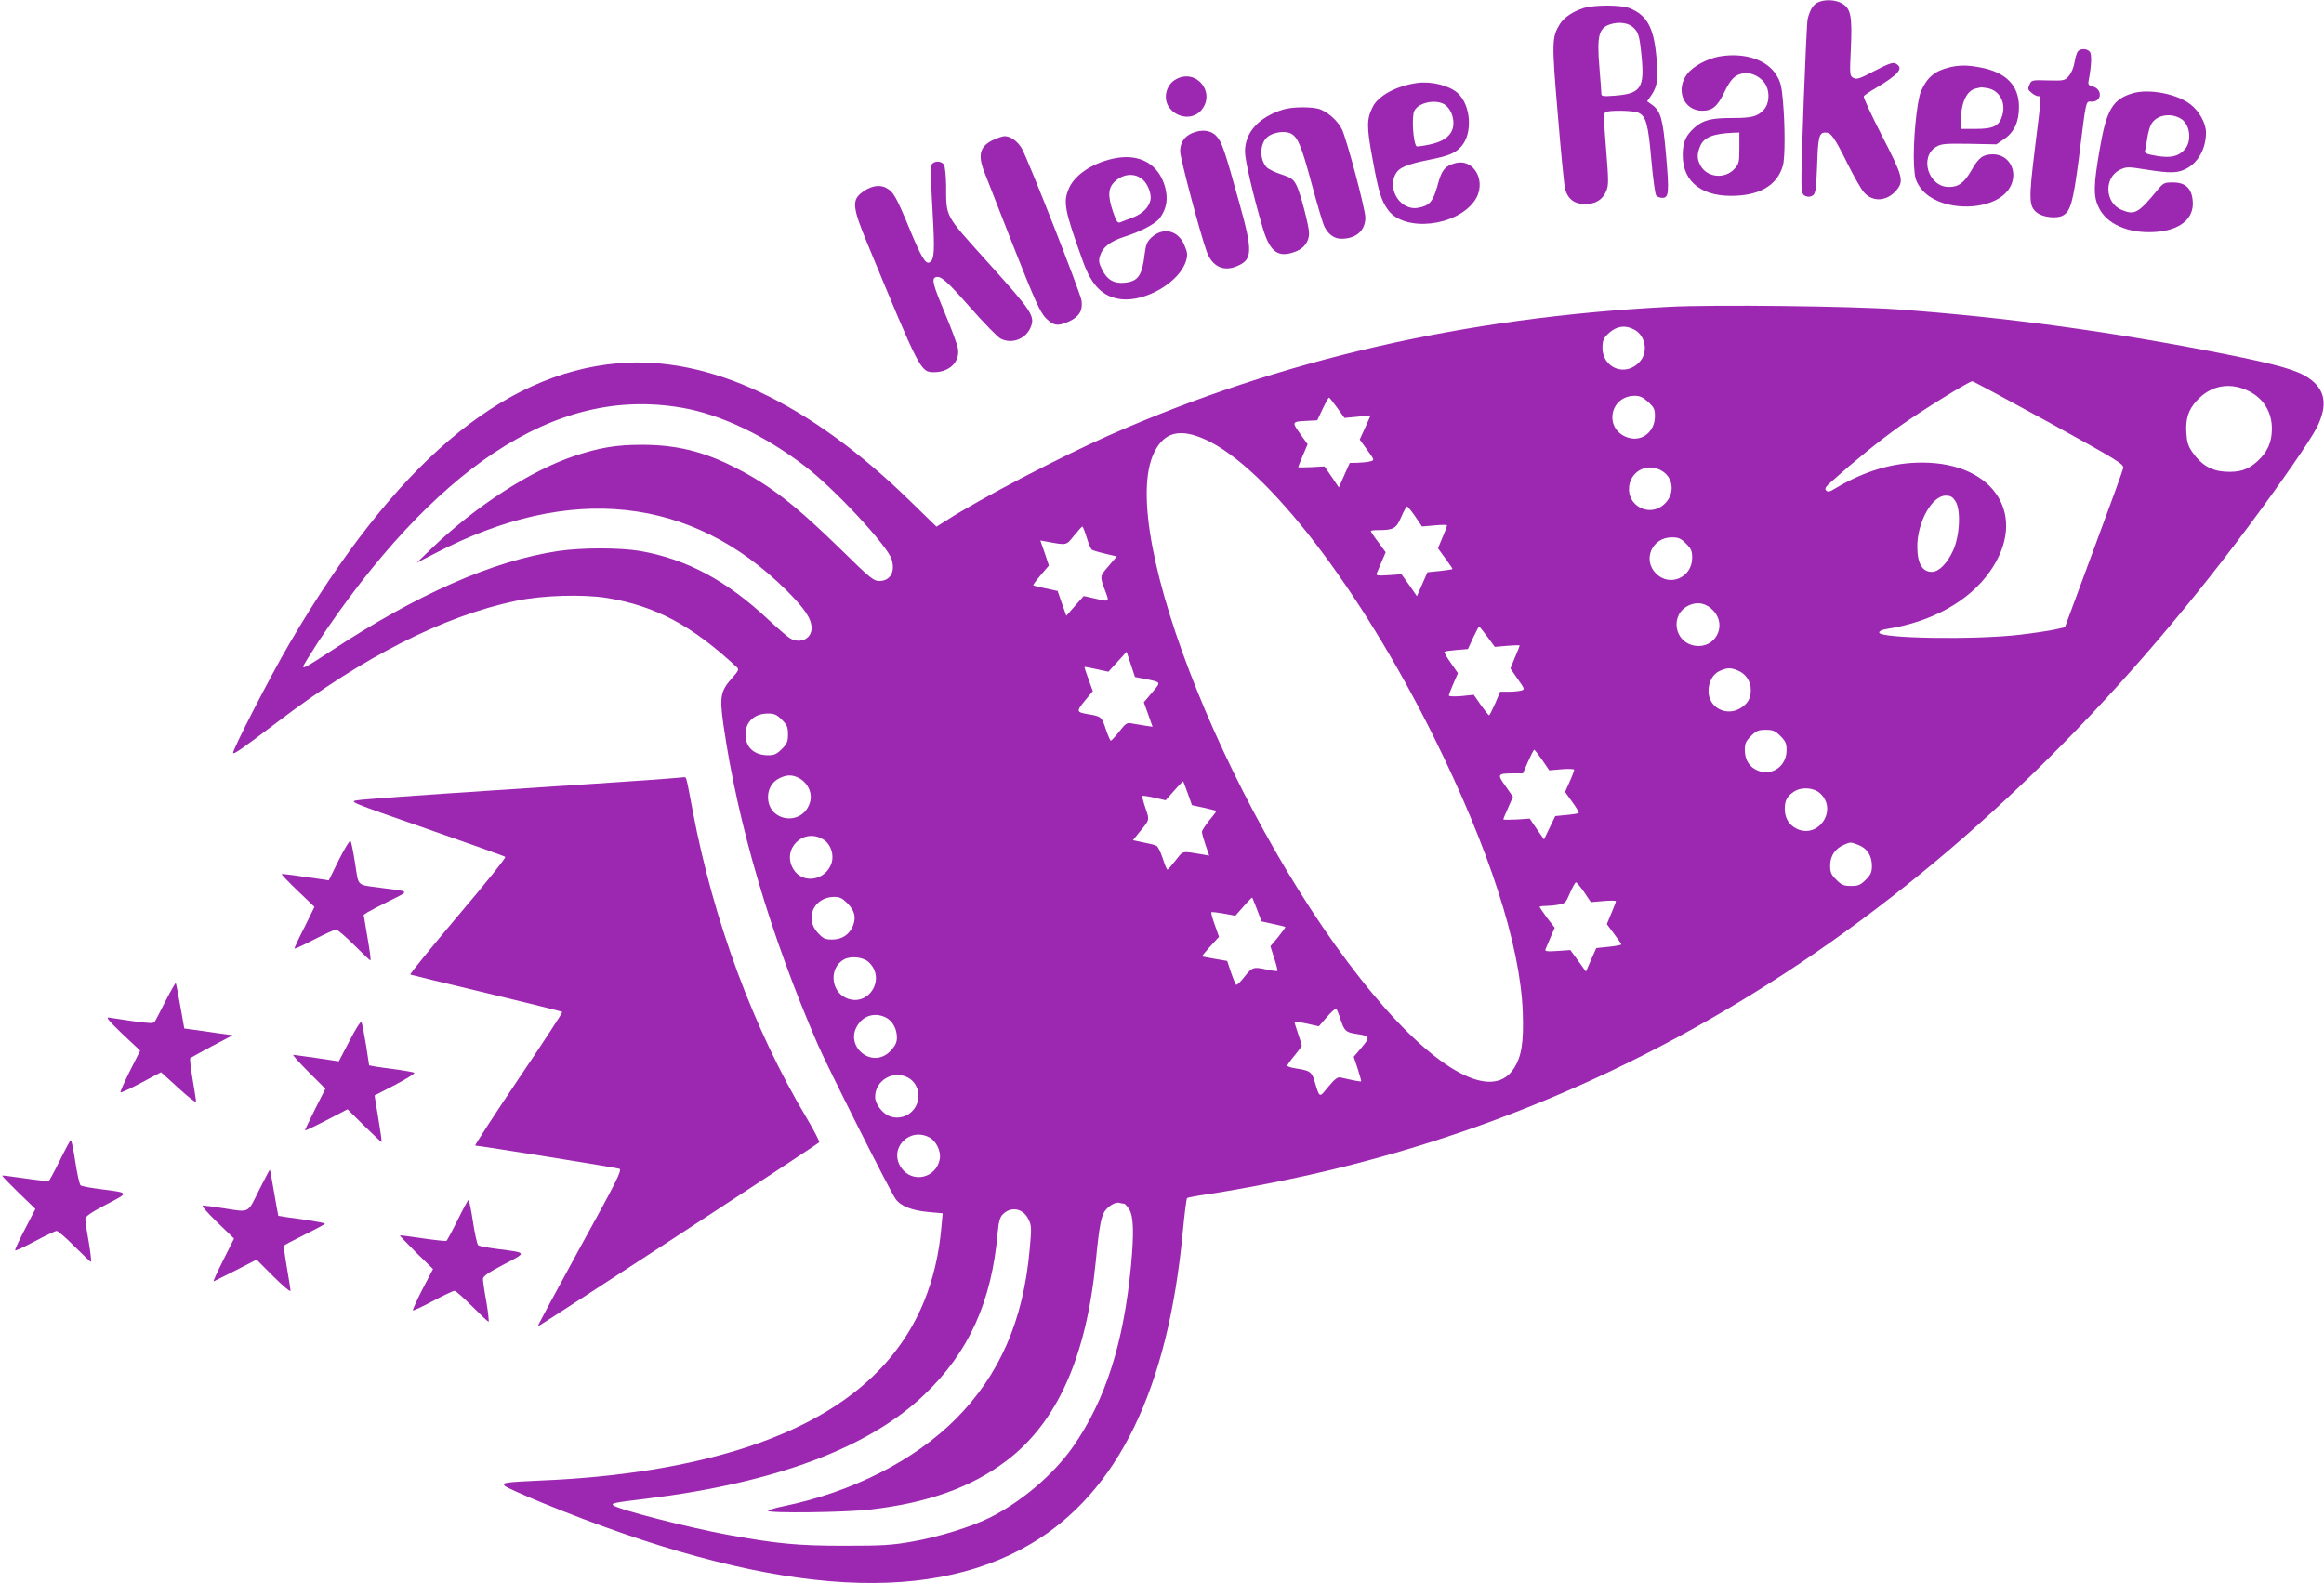
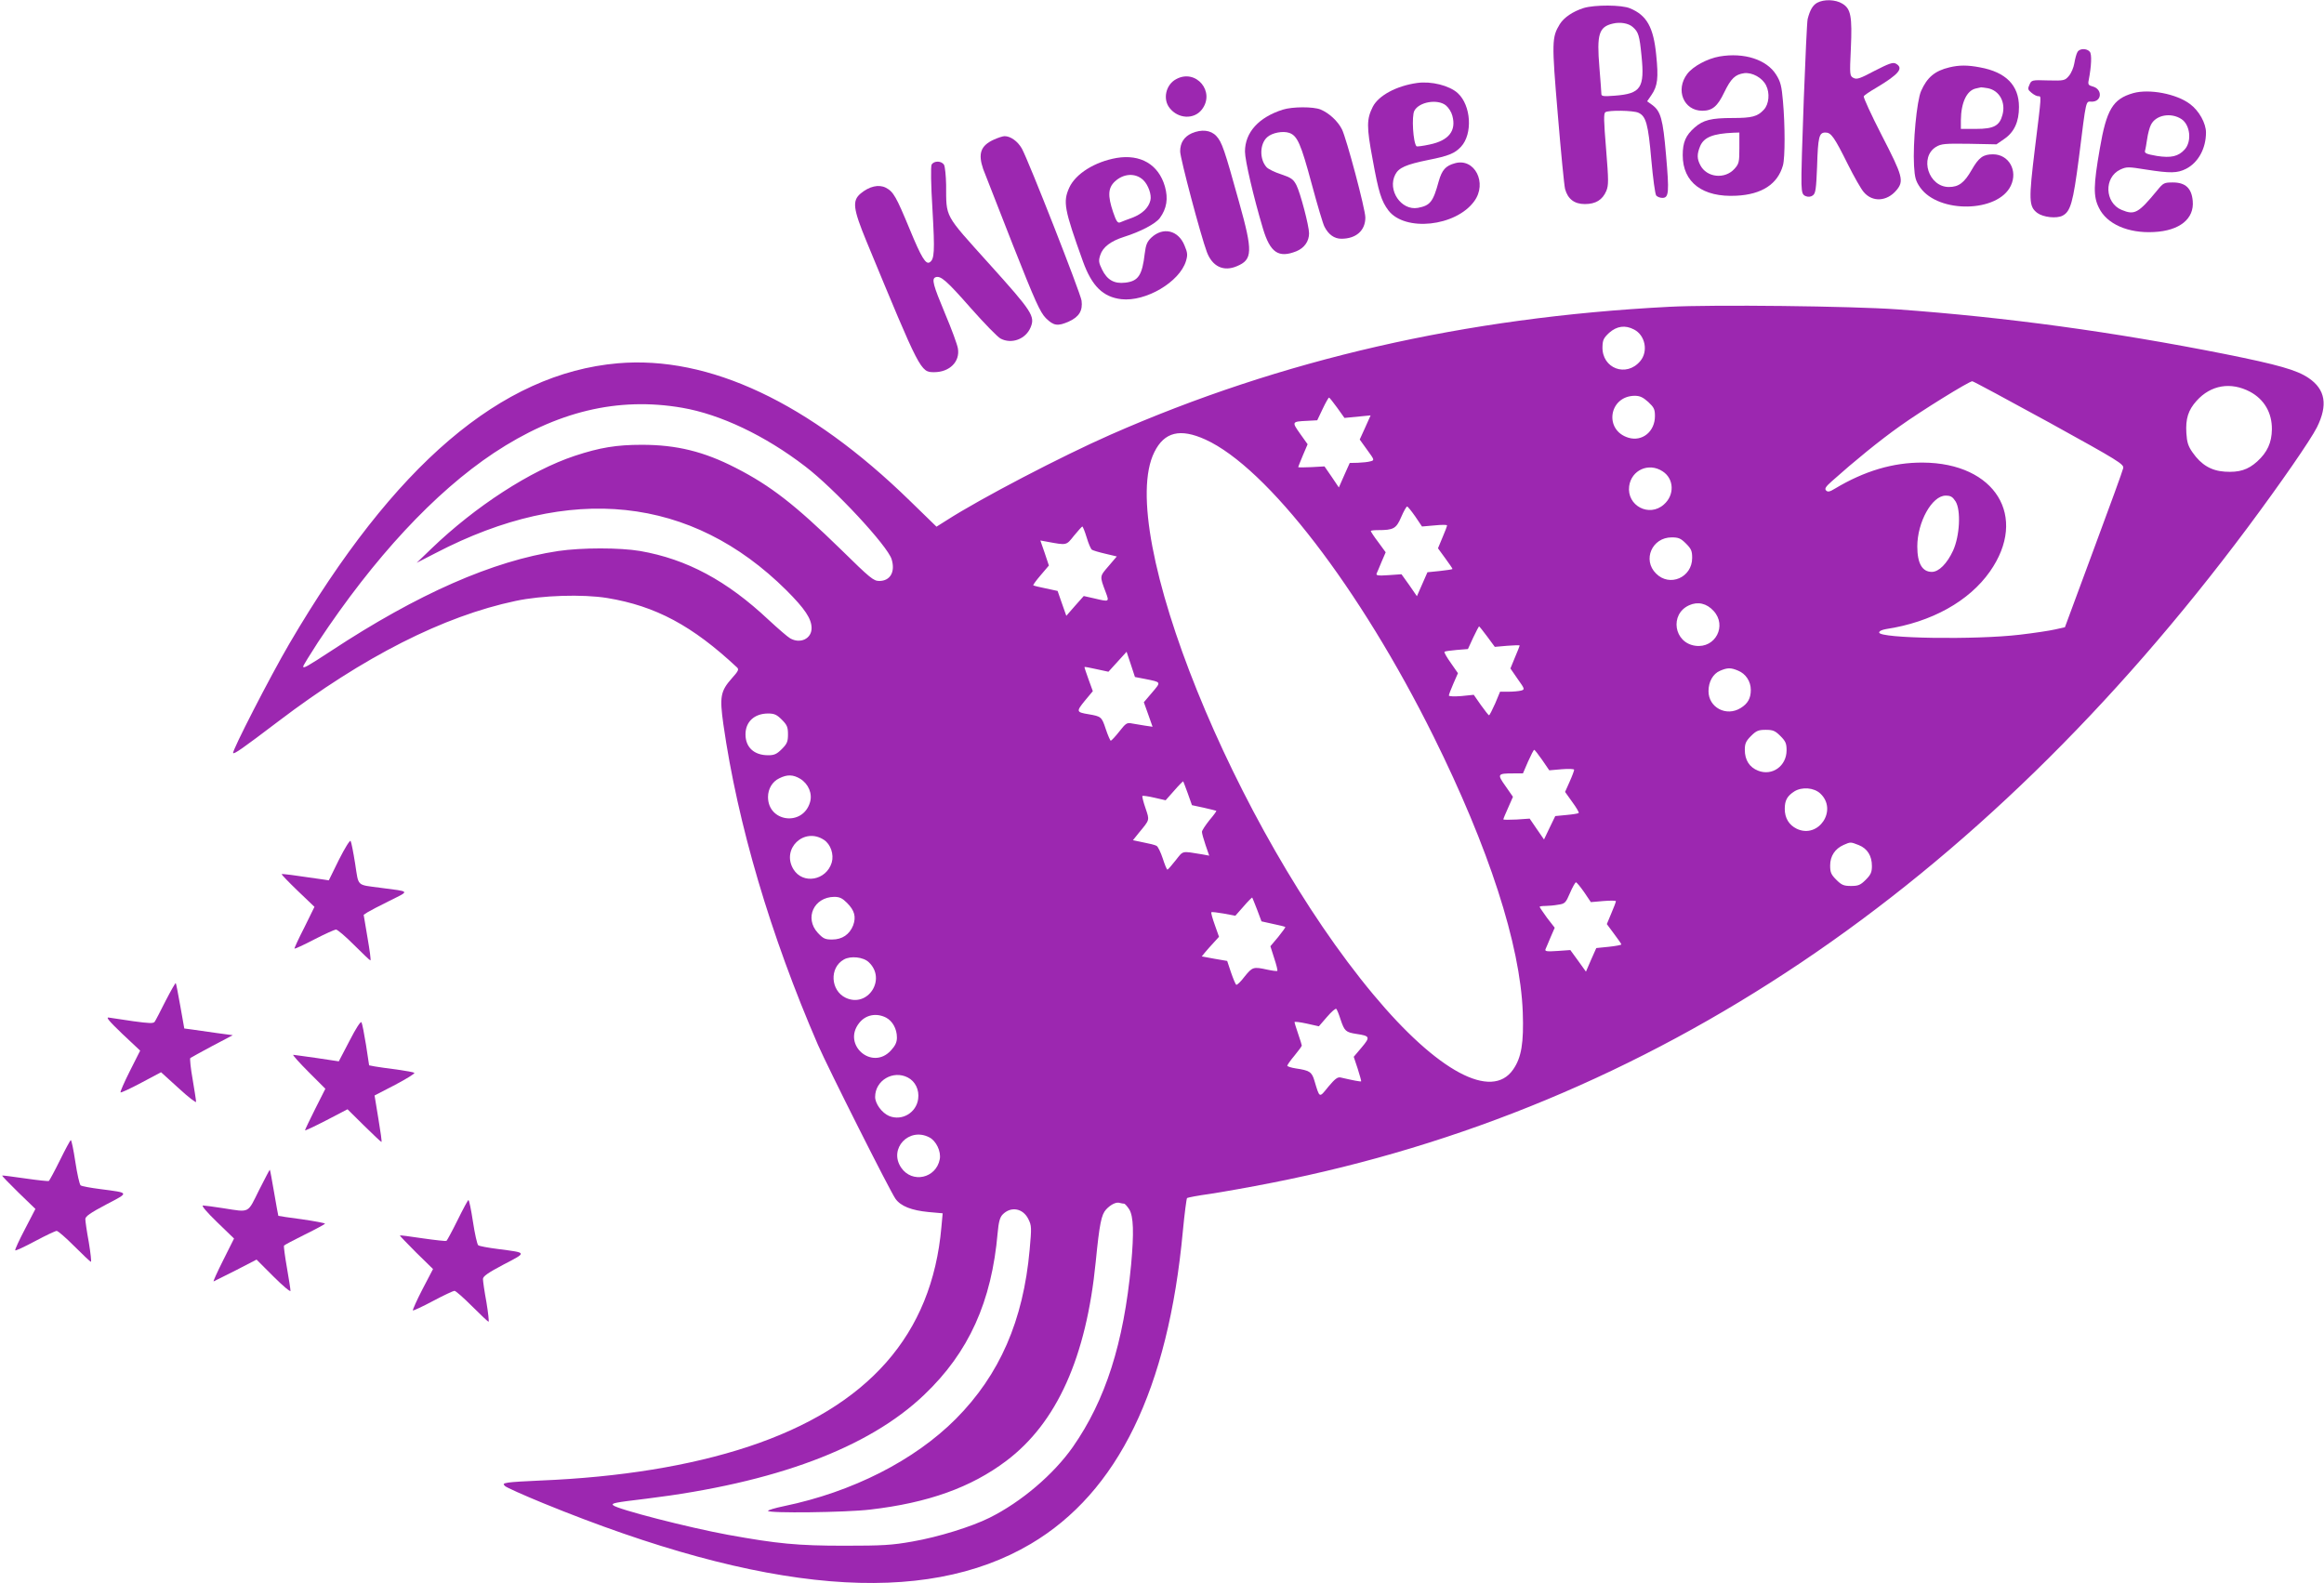
<svg xmlns="http://www.w3.org/2000/svg" version="1.0" width="1280pt" height="872pt" viewBox="0 0 1280 872" preserveAspectRatio="xMidYMid meet">
  <g transform="translate(0,872) scale(0.1,-0.1)" fill="#9c27b0" stroke="none">
    <path d="M10009 8705 c-24 -13 -40 -39 -53 -90 -7 -29 -38 -839 -34 -909 2 -50 6 -60 25 -67 13 -5 28 -3 38 5 15 11 18 36 23 157 5 166 11 189 46 189 31 0 48 -23 124 -176 33 -66 72 -135 87 -152 48 -57 128 -52 180 10 43 51 35 78 -81 303 -58 113 -102 209 -99 215 3 5 33 26 68 46 127 76 154 109 108 134 -16 8 -38 0 -116 -40 -81 -43 -98 -49 -117 -39 -20 11 -21 15 -14 161 8 178 0 220 -47 248 -37 23 -101 25 -138 5z" />
    <path d="M8723 8676 c-60 -19 -109 -52 -132 -89 -44 -72 -45 -97 -11 -498 17 -205 35 -390 40 -410 15 -55 51 -83 109 -83 60 0 97 23 118 72 13 32 13 56 -1 230 -13 158 -14 197 -4 204 19 12 154 10 182 -3 42 -19 54 -63 71 -259 9 -101 21 -190 27 -197 6 -7 21 -13 34 -13 36 0 38 31 20 237 -17 198 -29 240 -76 275 l-28 20 24 35 c34 50 39 93 26 220 -15 153 -52 219 -144 257 -46 20 -195 20 -255 2z m270 -105 c31 -27 37 -46 48 -158 18 -177 -3 -209 -147 -220 -62 -5 -74 -3 -74 9 0 8 -5 75 -11 148 -15 181 -3 222 74 240 41 10 87 2 110 -19z" />
    <path d="M11442 8433 c-6 -10 -13 -37 -17 -61 -4 -24 -17 -55 -30 -70 -22 -26 -27 -27 -114 -25 -90 3 -92 2 -103 -23 -11 -23 -9 -29 11 -45 13 -11 29 -19 37 -19 18 0 19 13 -18 -286 -35 -287 -34 -321 13 -357 33 -24 106 -32 139 -15 44 23 58 72 90 318 42 336 37 310 71 310 57 0 60 70 4 84 -22 6 -26 11 -21 34 15 78 18 143 6 157 -17 20 -57 19 -68 -2z" />
    <path d="M9471 8409 c-68 -12 -146 -54 -178 -96 -67 -88 -20 -203 83 -203 55 0 84 24 121 102 37 76 60 98 110 105 44 5 99 -25 120 -67 22 -43 16 -104 -12 -134 -35 -38 -65 -46 -173 -46 -117 0 -161 -11 -208 -52 -50 -44 -66 -82 -66 -153 0 -150 110 -233 296 -223 140 7 227 64 256 167 12 44 12 221 0 354 -7 82 -13 107 -37 145 -52 84 -177 124 -312 101z m109 -504 c0 -78 -2 -87 -27 -115 -53 -59 -153 -48 -188 20 -19 36 -19 61 -1 105 21 49 70 69 184 74 l32 1 0 -85z" />
    <path d="M10737 8349 c-80 -19 -123 -55 -156 -130 -24 -54 -46 -288 -39 -412 4 -66 9 -84 34 -120 102 -144 429 -138 499 10 40 83 -11 173 -98 173 -54 0 -78 -17 -117 -85 -41 -72 -72 -95 -126 -95 -112 0 -164 163 -71 221 29 17 48 19 183 17 l150 -3 42 29 c56 38 82 95 82 177 0 119 -72 192 -215 218 -68 13 -114 13 -168 0z m212 -115 c64 -13 99 -78 80 -147 -16 -60 -48 -77 -145 -77 l-84 0 0 48 c1 98 33 165 84 175 11 2 24 5 27 6 4 0 20 -2 38 -5z" />
    <path d="M6478 8284 c-57 -30 -75 -110 -36 -159 47 -60 134 -64 177 -9 77 98 -32 228 -141 168z" />
    <path d="M7805 8263 c-114 -16 -212 -69 -244 -131 -34 -68 -35 -109 -1 -289 33 -183 48 -230 87 -282 91 -119 372 -89 473 51 73 100 2 239 -106 209 -52 -14 -72 -37 -90 -100 -31 -114 -47 -133 -115 -146 -92 -16 -169 98 -124 184 19 37 59 55 182 80 111 22 146 36 180 73 65 70 56 227 -18 295 -46 42 -146 67 -224 56z m158 -123 c15 -12 31 -37 36 -57 23 -83 -19 -137 -125 -159 -37 -8 -69 -12 -72 -10 -19 19 -28 167 -12 196 26 49 127 66 173 30z" />
    <path d="M11749 8207 c-112 -32 -147 -90 -184 -307 -35 -201 -36 -262 -5 -324 43 -90 161 -142 304 -134 141 7 222 73 213 171 -6 70 -40 102 -109 102 -48 0 -53 -2 -87 -44 -104 -126 -124 -137 -196 -107 -93 39 -98 179 -7 222 35 16 43 16 142 0 135 -21 172 -20 220 4 67 34 110 112 110 200 0 51 -38 120 -88 157 -74 56 -224 85 -313 60z m266 -143 c48 -32 58 -122 18 -167 -35 -39 -76 -48 -153 -36 -57 10 -69 15 -66 28 3 9 8 39 12 66 4 28 13 63 21 78 27 54 110 69 168 31z" />
    <path d="M7065 8116 c-132 -42 -208 -125 -208 -231 0 -48 47 -250 99 -424 40 -133 86 -164 184 -125 44 18 70 55 70 99 0 40 -48 223 -70 266 -17 32 -28 40 -84 59 -35 11 -71 29 -80 39 -40 44 -38 128 3 165 27 25 87 36 122 24 45 -16 64 -60 124 -283 31 -115 62 -220 70 -234 22 -43 54 -66 93 -66 81 0 132 45 132 117 0 46 -104 436 -129 486 -23 45 -70 89 -118 109 -40 16 -154 16 -208 -1z" />
    <path d="M6564 7986 c-42 -19 -64 -52 -64 -100 0 -37 113 -463 147 -554 30 -80 92 -110 166 -78 86 36 88 80 12 351 -81 292 -95 333 -126 366 -31 33 -81 38 -135 15z" />
    <path d="M5474 7951 c-73 -33 -88 -77 -59 -162 9 -24 82 -210 162 -414 125 -317 152 -375 183 -407 43 -43 66 -46 127 -19 57 26 77 60 70 115 -7 45 -291 769 -329 838 -23 40 -62 68 -95 68 -10 0 -37 -9 -59 -19z" />
    <path d="M6150 7850 c-120 -21 -226 -87 -261 -164 -35 -78 -28 -118 76 -407 49 -135 110 -195 211 -207 135 -15 321 95 356 210 10 33 9 46 -8 86 -34 84 -118 104 -183 43 -23 -22 -30 -39 -36 -87 -14 -120 -35 -153 -108 -161 -60 -7 -99 15 -127 72 -19 39 -20 49 -10 80 14 44 58 77 130 100 92 29 174 72 198 104 38 52 47 107 28 174 -35 121 -134 179 -266 157z m147 -122 c27 -26 47 -81 39 -112 -10 -41 -45 -74 -99 -95 -28 -10 -59 -22 -68 -26 -13 -5 -21 6 -38 56 -31 91 -28 134 9 169 48 45 114 49 157 8z" />
    <path d="M5131 7813 c-5 -11 -4 -106 5 -251 13 -227 11 -271 -16 -287 -21 -13 -46 28 -109 181 -75 181 -90 208 -132 230 -39 20 -91 8 -139 -32 -47 -40 -42 -83 33 -265 296 -716 297 -719 372 -719 85 0 143 58 131 130 -3 21 -35 108 -71 193 -66 158 -75 191 -52 200 28 10 61 -19 192 -168 76 -86 150 -162 166 -170 61 -32 138 -3 165 61 26 62 10 87 -229 352 -249 277 -235 250 -236 435 -1 49 -6 97 -11 108 -13 24 -56 25 -69 2z" />
    <path d="M9192 7030 c-1124 -58 -2135 -290 -3077 -705 -268 -118 -715 -351 -903 -472 l-54 -34 -147 143 c-555 541 -1106 800 -1608 757 -643 -56 -1232 -559 -1809 -1544 -106 -181 -318 -594 -310 -603 7 -6 49 23 248 174 470 357 910 580 1308 664 145 31 370 38 505 16 266 -44 468 -152 714 -382 12 -11 8 -20 -28 -60 -63 -71 -68 -102 -47 -253 79 -551 259 -1161 521 -1766 56 -128 397 -806 427 -848 29 -41 89 -64 182 -73 l78 -7 -7 -76 c-52 -593 -403 -991 -1065 -1210 -319 -105 -705 -168 -1145 -186 -77 -3 -155 -8 -174 -11 -29 -5 -32 -7 -20 -19 8 -8 102 -50 209 -94 1222 -500 2098 -573 2687 -225 480 284 757 852 838 1724 9 96 20 178 23 181 4 3 61 14 127 23 66 10 219 37 340 61 2090 411 3890 1620 5375 3610 181 243 345 480 381 551 61 123 47 209 -46 272 -65 44 -167 73 -461 132 -615 122 -1198 202 -1804 246 -251 18 -1016 27 -1258 14z m-192 -125 c62 -32 79 -121 34 -174 -76 -91 -211 -41 -208 78 1 38 6 49 37 78 42 37 88 44 137 18z m2286 -512 c386 -213 413 -230 408 -252 -2 -12 -76 -215 -163 -449 l-158 -427 -54 -12 c-30 -7 -117 -20 -194 -29 -243 -29 -775 -21 -775 12 0 8 15 15 38 19 250 38 457 153 572 317 212 302 30 598 -370 600 -163 1 -321 -46 -483 -143 -29 -18 -40 -20 -49 -11 -10 10 -3 21 32 52 123 110 263 224 373 302 117 84 382 248 400 248 5 0 195 -102 423 -227z m1107 169 c78 -42 121 -116 120 -207 -1 -73 -25 -126 -81 -177 -51 -46 -99 -61 -178 -56 -75 5 -130 37 -178 106 -24 34 -31 56 -34 106 -5 79 10 127 56 178 79 88 189 106 295 50z m-3315 -56 c32 -30 37 -40 37 -78 0 -85 -70 -142 -146 -119 -136 41 -108 229 34 231 29 0 46 -8 75 -34z m-1713 -32 l40 -56 72 7 72 7 -30 -67 -30 -66 41 -57 c41 -56 41 -57 18 -63 -13 -4 -44 -7 -69 -8 l-45 -1 -30 -67 -30 -68 -39 58 -40 58 -72 -4 c-40 -2 -73 -2 -73 0 0 2 12 31 26 65 l26 61 -42 59 c-46 65 -45 66 40 70 l55 3 30 63 c16 34 32 62 35 62 3 0 23 -26 45 -56z m-3608 0 c210 -36 457 -153 678 -323 160 -122 455 -439 476 -512 21 -69 -8 -119 -68 -119 -32 0 -50 15 -211 173 -252 246 -388 352 -580 450 -175 90 -326 127 -517 127 -139 0 -231 -15 -370 -61 -243 -81 -547 -278 -789 -511 l-81 -78 105 54 c740 385 1408 314 1931 -205 102 -102 139 -157 139 -209 0 -58 -62 -88 -118 -56 -13 7 -66 53 -119 102 -230 216 -450 334 -707 379 -113 19 -321 19 -451 0 -360 -54 -774 -236 -1251 -550 -133 -87 -154 -99 -154 -86 0 5 37 65 81 133 310 468 643 826 969 1043 346 229 682 310 1037 249z m2882 -175 c341 -155 852 -820 1256 -1634 305 -615 478 -1147 492 -1520 6 -169 -7 -250 -53 -316 -118 -171 -417 -11 -770 413 -763 915 -1424 2553 -1206 2988 55 111 142 132 281 69z m2518 -175 c64 -41 67 -131 7 -183 -81 -72 -205 -6 -191 101 12 89 108 132 184 82z m1614 -166 c30 -49 23 -190 -14 -271 -33 -71 -78 -117 -117 -117 -53 0 -80 47 -80 140 0 134 81 280 156 280 28 0 38 -6 55 -32z m-2976 -83 l37 -55 69 6 c38 4 69 4 69 0 0 -4 -11 -34 -25 -66 l-25 -60 40 -55 c22 -30 40 -56 40 -59 0 -2 -31 -7 -69 -11 l-69 -7 -29 -66 -29 -66 -42 61 -43 60 -71 -5 c-58 -4 -70 -2 -66 9 4 8 16 37 28 66 l22 51 -41 56 c-23 30 -41 58 -41 61 0 3 17 5 39 5 86 0 101 8 128 71 14 33 29 59 33 59 4 0 24 -25 45 -55z m-1810 -115 c10 -34 23 -64 29 -68 6 -4 39 -14 74 -22 l63 -15 -46 -54 c-49 -57 -49 -53 -15 -143 20 -54 21 -54 -63 -34 l-58 13 -48 -54 -48 -55 -24 68 -24 69 -65 14 c-36 7 -67 15 -69 17 -2 2 16 27 41 56 l45 53 -23 69 -24 69 38 -7 c109 -20 104 -21 147 33 22 27 43 50 46 51 3 0 14 -27 24 -60z m3301 -34 c29 -29 34 -41 34 -79 0 -108 -124 -162 -199 -86 -76 75 -22 199 86 199 38 0 50 -5 79 -34z m152 -371 c75 -81 10 -207 -100 -192 -119 16 -143 174 -35 223 48 22 97 11 135 -31z m-1247 -141 l42 -57 68 6 c38 3 69 4 69 1 0 -2 -12 -32 -26 -65 l-25 -61 40 -58 c40 -56 40 -58 18 -64 -12 -3 -43 -6 -68 -6 l-47 0 -27 -65 c-16 -36 -31 -65 -34 -65 -3 1 -23 26 -45 57 l-39 56 -68 -7 c-38 -3 -69 -2 -69 3 0 5 11 34 25 66 l25 57 -39 56 c-22 31 -38 58 -35 62 3 3 33 7 67 10 l62 5 29 63 c16 34 31 62 32 62 2 0 22 -25 45 -56z m-1883 -234 c89 -18 88 -15 38 -74 l-46 -54 24 -67 24 -68 -41 6 c-23 4 -56 9 -72 12 -28 6 -34 2 -70 -44 -22 -28 -43 -50 -47 -51 -3 0 -16 29 -28 65 -22 67 -25 69 -95 81 -67 11 -68 15 -21 73 l45 54 -24 66 c-13 36 -23 66 -22 67 1 2 31 -4 67 -12 l65 -14 50 55 50 55 23 -69 23 -70 57 -11z m3265 46 c42 -17 70 -59 70 -106 0 -47 -17 -76 -56 -100 -79 -49 -177 3 -177 93 0 52 25 96 63 112 41 18 60 18 100 1z m-5267 -270 c29 -29 34 -41 34 -81 0 -40 -5 -52 -34 -81 -28 -28 -42 -34 -75 -34 -78 0 -125 44 -125 115 0 69 48 114 123 115 36 0 49 -6 77 -34z m5500 -90 c29 -29 34 -41 34 -79 0 -86 -79 -143 -157 -112 -48 19 -73 59 -73 115 0 34 6 48 34 76 29 29 41 34 81 34 40 0 52 -5 81 -34z m-1312 -132 l39 -57 69 6 c38 3 68 2 68 -3 0 -5 -11 -35 -25 -66 l-25 -56 40 -56 c22 -30 38 -57 35 -60 -2 -3 -33 -8 -67 -11 l-62 -6 -31 -64 -31 -65 -40 58 -39 57 -72 -5 c-40 -2 -73 -2 -73 1 0 3 12 32 27 65 l26 59 -41 59 c-47 66 -45 70 43 70 l53 0 28 65 c16 36 31 65 34 65 3 0 23 -26 44 -56z m-4086 -104 c45 -28 68 -82 53 -130 -40 -133 -231 -108 -231 30 0 45 24 85 62 103 44 22 76 21 116 -3z m2134 -80 l23 -65 65 -14 c36 -8 67 -16 69 -17 2 -2 -15 -25 -38 -52 -22 -28 -41 -56 -41 -64 0 -8 9 -41 20 -73 l20 -58 -38 7 c-117 19 -103 22 -147 -33 -22 -28 -42 -51 -45 -51 -4 0 -15 28 -26 62 -11 33 -26 65 -34 69 -8 5 -41 13 -73 19 l-57 12 32 40 c62 75 60 68 37 137 -12 34 -19 64 -17 67 3 2 33 -2 67 -10 l61 -14 47 53 c26 30 49 53 50 51 1 -1 12 -31 25 -66z m3484 -1 c97 -91 -10 -251 -130 -194 -43 21 -66 59 -66 110 0 47 14 71 53 96 42 26 108 21 143 -12z m-5488 -255 c37 -24 56 -80 43 -125 -30 -99 -159 -122 -211 -37 -68 112 58 234 168 162z m5700 -29 c47 -19 72 -59 72 -115 0 -34 -6 -48 -34 -76 -29 -29 -41 -34 -81 -34 -40 0 -52 5 -81 34 -29 29 -34 41 -34 79 0 52 27 92 74 113 39 17 38 17 84 -1z m-1513 -259 l37 -55 69 6 c38 3 69 3 69 -1 0 -4 -11 -34 -25 -66 l-25 -60 40 -54 c22 -29 40 -55 40 -58 0 -3 -31 -9 -69 -13 l-69 -7 -29 -65 -28 -65 -43 60 -43 59 -71 -5 c-58 -4 -70 -2 -66 9 4 8 16 38 28 66 l23 53 -42 54 c-22 31 -41 58 -41 61 0 3 15 5 33 5 17 0 49 3 70 7 36 5 41 10 64 64 14 33 29 59 33 59 4 0 24 -24 45 -54z m-4060 -59 c42 -42 51 -77 34 -124 -20 -50 -60 -78 -116 -78 -39 0 -49 5 -79 37 -74 81 -22 196 90 198 30 0 45 -7 71 -33z m2259 -38 l24 -64 63 -14 c35 -7 66 -15 68 -17 2 -2 -16 -26 -39 -55 l-43 -51 21 -66 c12 -36 20 -68 17 -70 -2 -2 -27 1 -55 7 -77 17 -82 15 -125 -38 -21 -28 -42 -48 -46 -45 -4 2 -17 33 -29 68 l-21 63 -70 12 -70 13 18 22 c9 11 31 36 47 53 l30 33 -23 65 c-13 36 -22 68 -19 70 2 3 33 -1 68 -7 l64 -12 45 51 c25 29 47 51 48 49 1 -1 13 -31 27 -67z m-2139 -289 c99 -93 -5 -253 -127 -196 -84 40 -91 166 -10 211 37 21 107 14 137 -15z m2599 -317 c21 -62 28 -69 87 -78 75 -11 77 -17 29 -74 l-44 -52 22 -66 c12 -37 20 -68 19 -69 -2 -3 -44 5 -113 21 -17 4 -32 -8 -68 -51 -51 -63 -47 -65 -77 35 -14 47 -27 55 -102 66 -26 4 -47 11 -47 15 0 4 18 30 40 56 22 27 40 51 40 55 0 3 -9 32 -20 64 -11 32 -20 61 -20 65 0 4 30 0 67 -8 l67 -15 45 52 c24 28 47 48 51 44 4 -4 15 -31 24 -60z m-2504 12 c36 -19 60 -62 60 -110 0 -26 -9 -45 -33 -71 -103 -113 -270 31 -175 151 36 46 95 57 148 30z m120 -330 c41 -21 64 -68 57 -118 -10 -76 -89 -123 -160 -94 -40 17 -77 68 -77 105 0 91 99 149 180 107z m119 -330 c37 -19 65 -77 57 -120 -20 -106 -153 -135 -213 -46 -70 104 44 225 156 166z m1072 -365 c5 0 18 -15 29 -32 23 -39 26 -127 10 -303 -41 -434 -141 -747 -321 -1005 -106 -151 -284 -303 -459 -390 -98 -49 -281 -106 -425 -131 -113 -20 -163 -23 -375 -23 -258 0 -369 11 -640 60 -218 40 -611 141 -633 163 -11 11 7 15 183 36 709 87 1223 279 1530 572 246 234 372 513 405 894 5 56 12 83 26 98 45 48 113 37 143 -24 18 -36 18 -47 7 -169 -35 -390 -165 -688 -406 -931 -228 -229 -570 -403 -947 -481 -49 -10 -88 -22 -88 -26 0 -14 428 -9 562 7 320 37 556 122 750 268 279 210 441 571 493 1097 21 212 31 259 57 288 26 28 57 43 76 36 8 -2 18 -4 23 -4z" />
-     <path d="M3580 4424 c-96 -7 -488 -33 -870 -58 -382 -25 -716 -49 -742 -54 -47 -7 -40 -10 380 -156 235 -82 431 -152 435 -156 5 -4 -113 -151 -262 -326 -148 -176 -266 -320 -261 -322 4 -2 193 -48 420 -102 227 -55 415 -101 417 -104 3 -2 -106 -169 -242 -370 -135 -201 -242 -366 -238 -366 22 0 780 -122 795 -128 15 -6 -16 -69 -218 -435 -129 -236 -234 -431 -232 -433 4 -3 1534 998 1550 1014 3 4 -27 63 -68 132 -293 490 -515 1089 -629 1695 -36 191 -34 185 -48 184 -6 -1 -91 -8 -187 -15z" />
    <path d="M1867 3985 l-56 -114 -33 5 c-163 24 -224 32 -227 29 -1 -2 38 -43 89 -92 l92 -88 -56 -114 c-32 -62 -56 -115 -54 -116 2 -2 51 20 108 50 58 30 112 54 120 55 9 0 53 -38 100 -85 47 -47 87 -85 90 -85 4 0 -4 57 -16 126 l-21 125 21 14 c11 7 66 36 121 63 114 57 118 50 -50 72 -133 18 -119 4 -139 133 -10 63 -21 119 -25 125 -4 6 -32 -40 -64 -103z" />
    <path d="M912 3207 c-28 -56 -55 -108 -60 -115 -7 -10 -30 -9 -118 3 -60 9 -120 18 -134 20 -19 4 -1 -18 73 -89 l99 -93 -57 -113 c-31 -62 -54 -114 -51 -117 2 -3 54 21 114 53 l109 58 97 -88 c53 -49 96 -82 96 -75 0 8 -9 64 -19 124 -11 61 -16 113 -13 117 4 3 58 33 120 66 l114 60 -89 12 c-48 7 -108 15 -133 19 l-45 6 -22 124 c-12 67 -23 125 -25 126 -2 2 -27 -42 -56 -98z" />
    <path d="M1925 2987 l-59 -113 -120 18 c-67 9 -125 18 -131 18 -5 0 32 -42 84 -94 l93 -93 -56 -111 c-31 -62 -56 -114 -56 -118 0 -3 53 22 117 55 l117 61 91 -90 c50 -49 93 -90 96 -90 3 0 -5 57 -17 128 -12 70 -21 127 -21 128 1 0 53 27 114 59 62 33 110 62 105 66 -4 3 -47 11 -97 18 -49 6 -104 14 -121 17 l-31 6 -17 112 c-10 62 -21 118 -25 125 -5 7 -30 -32 -66 -102z" />
    <path d="M330 2329 c-30 -61 -58 -112 -61 -114 -3 -2 -61 4 -130 14 -68 10 -125 17 -127 16 -2 -2 39 -44 90 -94 l93 -90 -58 -112 c-32 -61 -56 -113 -53 -116 3 -3 52 20 110 51 58 31 111 56 118 56 8 0 51 -38 98 -85 47 -47 87 -85 91 -85 3 0 -2 48 -12 108 -11 59 -19 116 -19 127 0 15 27 34 114 80 130 68 131 64 -29 85 -55 7 -105 16 -111 21 -6 5 -19 63 -29 129 -10 66 -21 120 -25 120 -3 0 -30 -50 -60 -111z" />
    <path d="M1427 2165 c-65 -131 -49 -123 -197 -100 -52 8 -103 15 -112 15 -10 0 20 -36 77 -91 l94 -91 -60 -120 c-33 -66 -57 -118 -52 -116 4 2 59 29 122 61 l114 59 93 -93 c52 -52 94 -87 94 -79 0 8 -9 66 -20 129 -11 63 -18 117 -16 120 2 3 54 31 115 61 61 30 111 57 111 60 0 3 -57 14 -127 24 -70 9 -128 18 -130 19 -1 1 -11 58 -23 127 -12 69 -22 126 -24 127 -1 1 -27 -49 -59 -112z" />
    <path d="M2520 1999 c-30 -61 -58 -112 -61 -114 -3 -2 -61 4 -130 14 -68 10 -125 18 -127 16 -1 -1 39 -43 90 -94 l93 -91 -58 -111 c-32 -62 -55 -114 -53 -117 3 -2 53 21 111 52 58 31 112 56 118 56 7 0 50 -38 97 -85 47 -47 87 -85 91 -85 3 0 -2 48 -12 108 -11 59 -19 116 -19 127 0 15 27 34 114 80 130 68 131 64 -29 85 -55 7 -105 16 -111 21 -6 5 -19 63 -29 129 -10 66 -21 120 -25 120 -3 0 -30 -50 -60 -111z" />
  </g>
</svg>